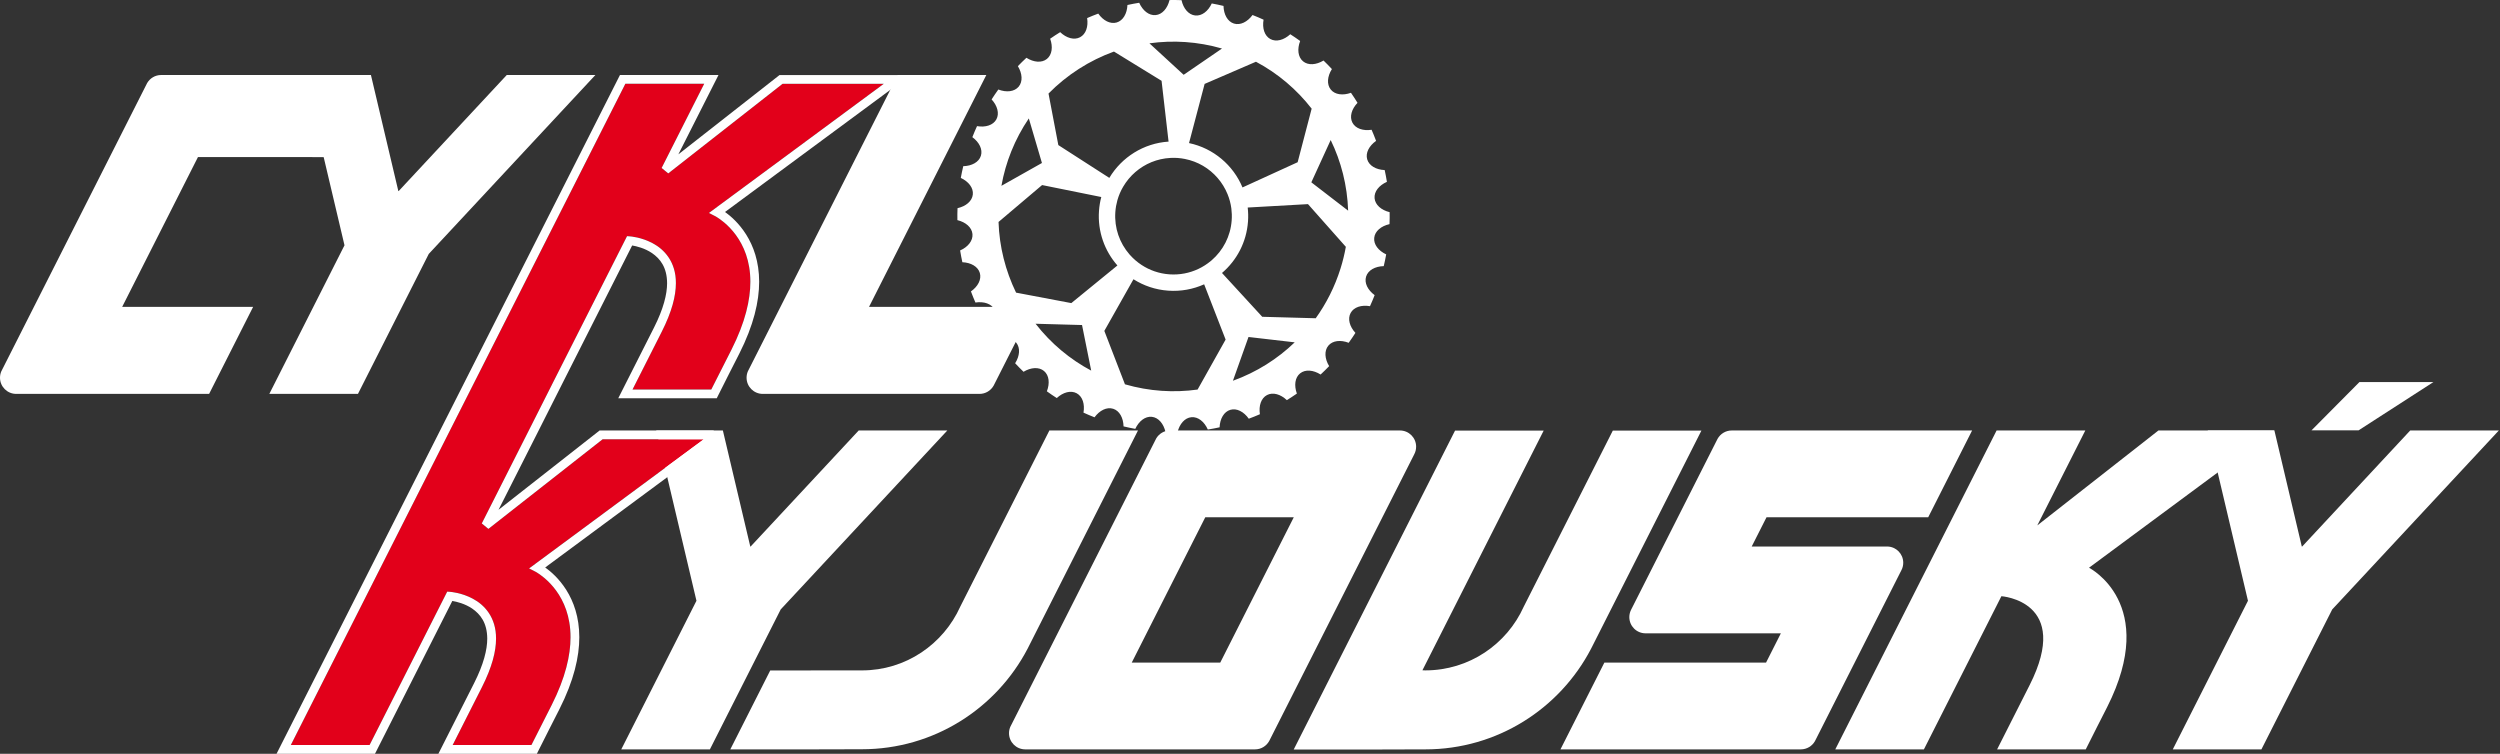
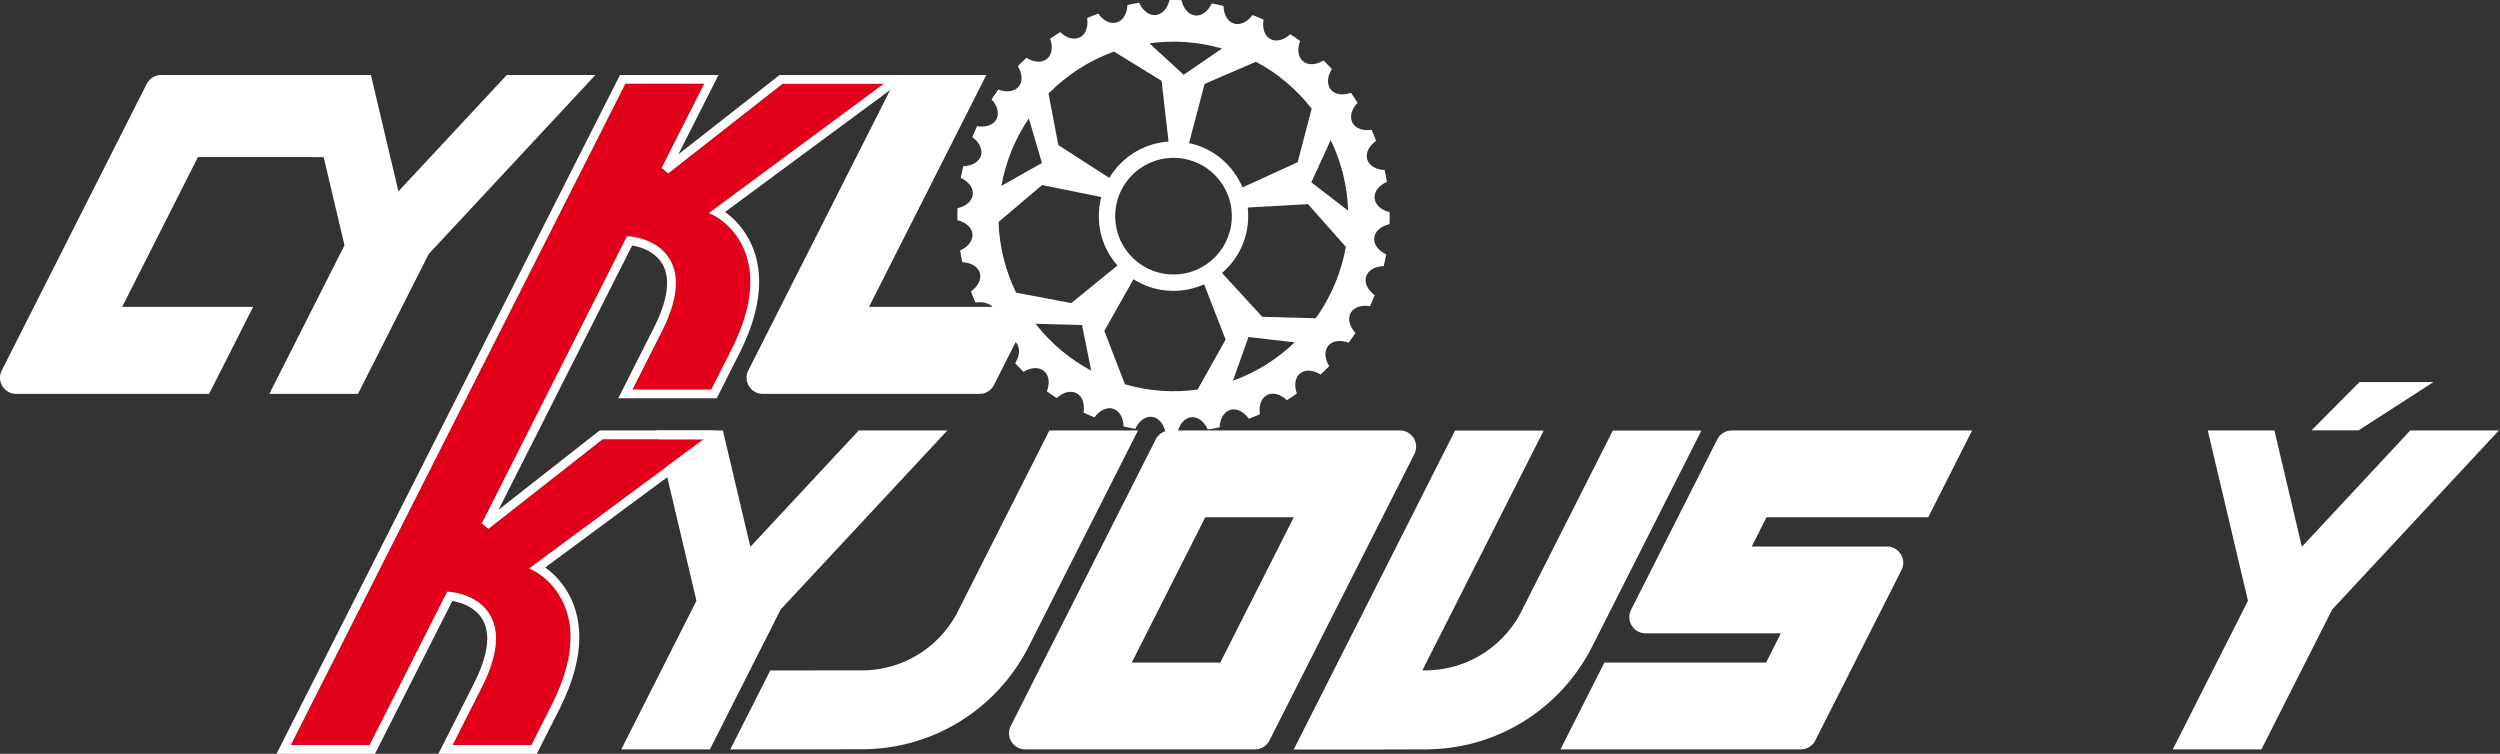
<svg xmlns="http://www.w3.org/2000/svg" version="1.1" id="Vrstva_1" x="0px" y="0px" width="199px" height="60px" viewBox="0 0 199 60" enable-background="new 0 0 199 60" xml:space="preserve">
  <rect x="0" y="0" width="199" height="60" fill="#333333" stroke="none" />
  <polygon fill="#FFFFFF" points="198.908,34.266 191.853,34.266 183.251,43.504 183.224,43.504 181.042,34.266 175.737,34.266   178.938,47.821 172.954,59.65 180.009,59.65 185.646,48.509 " />
  <polygon fill="#FFFFFF" points="75.407,34.266 68.352,34.266 59.75,43.504 59.723,43.504 57.541,34.266 52.236,34.266   55.438,47.821 49.453,59.65 56.508,59.65 62.145,48.509 " />
  <polygon fill="#FFFFFF" points="47.392,5.971 40.337,5.971 31.735,15.208 31.708,15.208 29.526,5.971 24.221,5.971 27.422,19.525   21.438,31.354 28.493,31.354 34.129,20.213 " />
  <path fill="#FFFFFF" d="M128.38,34.276l-7.093,14.02c-1.345,2.987-4.345,5.067-7.833,5.067c-0.076,0-0.151-0.005-0.229-0.008  l9.652-19.079h-7.055l-12.842,25.385h7.055l0.001-0.001c1.341-0.003,2.111-0.009,3.417-0.009c5.735,0,10.709-3.248,13.191-8.002  l0.24-0.474l8.549-16.899H128.38z" />
  <polygon fill="#E2001A" points="71.855,5.971 62.621,5.971 62.618,5.973 71.852,5.973 " />
  <path fill="#E2001A" d="M57.042,17.27c-0.074-0.045-0.106-0.061-0.106-0.061l-0.505-0.256L70.347,6.672h-8.055l-9.101,7.131  l-0.527-0.432l3.391-6.705h-6.277L37.75,30.441l-2.016,3.982L23.15,59.301h6.271l6.176-12.207l0.23,0.016  c0.027,0.004,0.9,0.06,1.808,0.548c0.907,0.478,1.858,1.468,1.849,3.175c-0.001,1.021-0.323,2.282-1.123,3.864  c-0.803,1.587-1.852,3.661-2.33,4.604c1.341,0,4.708,0,6.27,0c0.424-0.853,1.303-2.568,1.605-3.169  c1.113-2.199,1.507-3.983,1.507-5.411c0-3.347-2.166-4.836-2.688-5.156c-0.073-0.044-0.105-0.06-0.106-0.06l-0.505-0.257  l13.91-10.284H47.97l-9.094,7.135l-0.527-0.433l3.823-7.558l1.763-3.494h-0.001l5.978-11.816l0.231,0.017  c0.027,0.003,0.899,0.059,1.808,0.547c0.907,0.478,1.858,1.468,1.849,3.176c-0.001,1.021-0.323,2.282-1.123,3.863  c-0.803,1.587-1.852,3.661-2.33,4.604c1.342,0,4.708,0,6.27,0c0.424-0.853,1.302-2.568,1.605-3.168  c1.112-2.199,1.506-3.983,1.506-5.412C59.729,19.079,57.564,17.59,57.042,17.27z" />
  <path fill="#FFFFFF" d="M57.712,16.874L72.466,5.973h-0.614h-9.234h-0.567l-8.054,6.313l3.196-6.317h-7.843L37.127,30.126  l-2.015,3.982L22.013,60h7.837l6.154-12.164c0.34,0.055,1.002,0.214,1.58,0.605c0.643,0.445,1.194,1.126,1.201,2.391  c0,0.872-0.28,2.032-1.047,3.549c-1.072,2.119-2.586,5.112-2.586,5.112L34.895,60h0.569c0,0,5.25,0,7.055,0h0.218l0.096-0.196  c0.363-0.739,1.369-2.704,1.698-3.356c1.151-2.273,1.582-4.169,1.582-5.727c-0.003-3.225-1.835-4.924-2.715-5.551l13.938-10.307  l-0.544-0.598h-9.062l-8.047,6.314l3.115-6.156l2.099-4.16L50.32,19.54c0.339,0.056,1.002,0.214,1.58,0.606  c0.643,0.444,1.193,1.125,1.201,2.391c0,0.871-0.28,2.032-1.047,3.548c-1.072,2.12-2.586,5.112-2.586,5.112l-0.256,0.507h0.568  c0,0,5.25,0,7.055,0h0.218l0.096-0.195c0.362-0.74,1.368-2.705,1.698-3.357c1.151-2.273,1.582-4.168,1.582-5.727  C60.425,19.201,58.592,17.502,57.712,16.874z M58.223,27.837c-0.303,0.6-1.181,2.315-1.605,3.168c-1.562,0-4.928,0-6.27,0  c0.478-0.943,1.527-3.018,2.33-4.604c0.8-1.581,1.122-2.842,1.123-3.863c0.009-1.708-0.941-2.698-1.849-3.176  c-0.908-0.488-1.78-0.544-1.808-0.547l-0.231-0.017l-5.978,11.816h0.001l-1.763,3.494l-3.823,7.558l0.527,0.433l9.094-7.135h8.055  l-13.91,10.284l0.505,0.257c0,0,0.033,0.016,0.106,0.06c0.522,0.32,2.688,1.81,2.688,5.156c0,1.428-0.394,3.212-1.507,5.411  c-0.303,0.601-1.181,2.316-1.605,3.169c-1.562,0-4.928,0-6.27,0c0.478-0.943,1.527-3.018,2.33-4.604  c0.8-1.582,1.122-2.843,1.123-3.864c0.009-1.707-0.941-2.697-1.849-3.175c-0.908-0.488-1.781-0.544-1.808-0.548l-0.23-0.016  L29.42,59.301H23.15l12.585-24.877l2.016-3.982L49.779,6.666h6.277l-3.391,6.705l0.527,0.432l9.101-7.131h8.055L56.43,16.953  l0.505,0.256c0,0,0.032,0.016,0.106,0.061c0.522,0.32,2.688,1.81,2.688,5.155C59.729,23.854,59.334,25.638,58.223,27.837z" />
-   <path fill="#FFFFFF" d="M146.089,59.65h7.054l6.168-12.192c0,0,5.635,0.382,2.246,7.08c-1.073,2.119-2.587,5.112-2.587,5.112  s5.251,0,7.056,0c0.366-0.746,1.371-2.71,1.7-3.36c4.175-8.254-1.441-11.098-1.441-11.098l14.762-10.927h-2.179h-7.056l-9.645,7.559  l3.824-7.559h-7.061L146.089,59.65z" />
  <path fill="#FFFFFF" d="M83.531,34.266l-7.093,14.02c-1.345,2.987-4.333,5.078-7.821,5.078c-0.077,0-7.306,0.005-7.306,0.005  l-3.178,6.282h7.055l0-0.001c1.341-0.003,2.111-0.009,3.417-0.009c5.735,0,10.708-3.248,13.191-8.002l0.24-0.474l8.549-16.899  H83.531z" />
  <path fill="#FFFFFF" d="M0.101,29.565l0.074-0.147C0.147,29.466,0.122,29.515,0.101,29.565z" />
  <path fill="#FFFFFF" d="M26.18,12.506l3.306-6.535h-16.66c-0.476,0-0.891,0.259-1.114,0.643l-0.076,0.15L0.175,29.418l-0.074,0.147  C0.036,29.719,0,29.888,0,30.064c0,0.713,0.578,1.29,1.291,1.29h15.354l3.505-6.929H9.726L15.759,12.5L26.18,12.506z" />
-   <path fill="#FFFFFF" d="M59.526,29.565l0.074-0.147C59.573,29.466,59.548,29.515,59.526,29.565z" />
  <path fill="#FFFFFF" d="M80.167,24.426H69.175l9.336-18.455h-7.048L59.601,29.418l-0.074,0.147c-0.064,0.153-0.1,0.322-0.1,0.499  c0,0.713,0.578,1.29,1.291,1.29h17.251c0.484,0,0.905-0.267,1.126-0.661l0.037-0.072l2.168-4.286l0.007-0.015l0.958-1.895H80.167z" />
  <path fill="#FFFFFF" d="M112.571,36.168l-0.002,0.005C112.57,36.171,112.571,36.17,112.571,36.168z" />
  <path fill="#FFFFFF" d="M111.435,34.266H93.143c-0.469,0-0.879,0.252-1.104,0.626l-0.091,0.179L80.493,57.713l-0.075,0.148  c-0.064,0.153-0.101,0.321-0.101,0.499c0,0.713,0.578,1.29,1.291,1.29h18.292c0.485,0,0.906-0.268,1.126-0.662l0.034-0.067  l11.508-22.748l0.002-0.005c0.099-0.182,0.154-0.39,0.154-0.611C112.726,34.844,112.147,34.266,111.435,34.266z M97.132,52.742  h-7.045l5.852-11.566h7.045L97.132,52.742z" />
  <path fill="#FFFFFF" d="M153.485,41.176l3.495-6.91h-19.134c-0.482,0-0.902,0.266-1.124,0.658l-0.046,0.09l-6.821,13.483  l-0.025,0.051c-0.086,0.174-0.136,0.368-0.136,0.575c0,0.712,0.578,1.29,1.29,1.29h10.772l-1.178,2.329h-12.87l-3.495,6.908h19.134  c0.481,0,0.9-0.264,1.122-0.654l0.055-0.108l6.816-13.476l0.01-0.019c0.095-0.179,0.148-0.383,0.148-0.6  c0-0.708-0.568-1.281-1.274-1.29c-0.005,0-0.011-0.001-0.016-0.001s-0.011,0.001-0.016,0.001h-10.757l1.179-2.328H153.485z" />
  <path fill="#FFFFFF" d="M109.388,18.928c0.057-0.529,0.55-0.938,1.217-1.087c0.012-0.318,0.016-0.636,0.01-0.952  c-0.664-0.162-1.15-0.58-1.199-1.11c-0.047-0.53,0.357-1.027,0.982-1.304c-0.05-0.313-0.109-0.626-0.177-0.937  c-0.684-0.029-1.241-0.344-1.392-0.854c-0.148-0.51,0.149-1.075,0.707-1.469c-0.11-0.298-0.229-0.594-0.357-0.885  c-0.674,0.104-1.281-0.097-1.527-0.567c-0.246-0.472-0.064-1.084,0.406-1.578c-0.166-0.271-0.342-0.537-0.522-0.799  c-0.642,0.233-1.276,0.155-1.608-0.258c-0.334-0.415-0.274-1.053,0.091-1.63c-0.216-0.232-0.438-0.459-0.667-0.68  c-0.585,0.354-1.224,0.402-1.631,0.062c-0.41-0.342-0.475-0.979-0.229-1.617c-0.256-0.187-0.52-0.365-0.787-0.537  c-0.504,0.464-1.12,0.635-1.588,0.381c-0.467-0.256-0.656-0.867-0.538-1.54c-0.288-0.133-0.581-0.256-0.879-0.372  c-0.404,0.551-0.975,0.839-1.482,0.68c-0.506-0.159-0.811-0.722-0.828-1.403c-0.312-0.075-0.623-0.141-0.934-0.197  c-0.289,0.62-0.793,1.014-1.321,0.957c-0.53-0.058-0.938-0.551-1.088-1.219C93.729,0,93.411-0.003,93.094,0.003  c-0.162,0.665-0.579,1.151-1.109,1.199c-0.531,0.046-1.027-0.357-1.305-0.982c-0.314,0.051-0.626,0.109-0.936,0.177  c-0.03,0.684-0.345,1.241-0.854,1.392c-0.511,0.149-1.076-0.149-1.469-0.707c-0.298,0.111-0.593,0.229-0.885,0.356  c0.104,0.675-0.096,1.282-0.567,1.528C85.496,3.213,84.885,3.03,84.39,2.56C84.12,2.727,83.853,2.9,83.592,3.082  c0.233,0.643,0.155,1.277-0.259,1.61c-0.415,0.333-1.052,0.273-1.63-0.093c-0.232,0.216-0.459,0.438-0.68,0.667  c0.354,0.585,0.403,1.224,0.063,1.632c-0.342,0.408-0.979,0.474-1.619,0.227c-0.186,0.257-0.363,0.52-0.535,0.788  c0.462,0.504,0.634,1.121,0.379,1.588c-0.255,0.467-0.866,0.655-1.54,0.539c-0.131,0.288-0.255,0.58-0.372,0.878  c0.55,0.404,0.839,0.976,0.68,1.482c-0.159,0.508-0.722,0.812-1.404,0.828c-0.074,0.311-0.139,0.622-0.196,0.934  c0.62,0.289,1.015,0.793,0.957,1.321c-0.057,0.529-0.55,0.938-1.218,1.088c-0.012,0.318-0.016,0.636-0.01,0.952  c0.666,0.161,1.152,0.579,1.2,1.109c0.046,0.53-0.357,1.027-0.983,1.304c0.051,0.314,0.11,0.627,0.178,0.937  c0.683,0.029,1.241,0.345,1.391,0.854c0.149,0.511-0.148,1.076-0.708,1.47c0.112,0.298,0.231,0.594,0.357,0.884  c0.676-0.103,1.283,0.097,1.529,0.568s0.063,1.084-0.407,1.578c0.167,0.271,0.342,0.537,0.522,0.799  c0.642-0.234,1.277-0.155,1.61,0.259c0.333,0.413,0.273,1.051-0.092,1.629c0.216,0.232,0.438,0.459,0.667,0.68  c0.584-0.354,1.223-0.403,1.632-0.062c0.408,0.342,0.473,0.979,0.226,1.617c0.257,0.186,0.52,0.365,0.788,0.536  c0.504-0.463,1.121-0.635,1.589-0.379c0.466,0.255,0.655,0.866,0.538,1.539c0.288,0.132,0.581,0.256,0.879,0.372  c0.404-0.551,0.975-0.839,1.481-0.68c0.507,0.159,0.812,0.722,0.829,1.403c0.311,0.075,0.622,0.141,0.934,0.197  c0.288-0.62,0.792-1.015,1.321-0.958c0.529,0.058,0.938,0.551,1.087,1.219c0.317,0.012,0.636,0.016,0.953,0.01  c0.161-0.665,0.579-1.151,1.109-1.199s1.027,0.357,1.304,0.981c0.315-0.049,0.627-0.108,0.937-0.177  c0.03-0.683,0.344-1.24,0.855-1.391c0.51-0.15,1.075,0.148,1.469,0.707c0.298-0.111,0.592-0.229,0.885-0.357  c-0.104-0.675,0.096-1.281,0.566-1.527c0.471-0.247,1.085-0.064,1.579,0.406c0.271-0.167,0.537-0.342,0.798-0.523  c-0.232-0.642-0.156-1.276,0.259-1.609c0.414-0.333,1.052-0.273,1.63,0.093c0.232-0.216,0.459-0.438,0.68-0.668  c-0.355-0.584-0.403-1.223-0.063-1.631c0.342-0.409,0.979-0.475,1.618-0.227c0.187-0.257,0.364-0.521,0.536-0.788  c-0.463-0.504-0.635-1.121-0.38-1.588c0.255-0.468,0.866-0.655,1.54-0.539c0.131-0.288,0.255-0.581,0.371-0.879  c-0.551-0.403-0.838-0.975-0.68-1.48c0.16-0.508,0.722-0.813,1.404-0.829c0.074-0.312,0.139-0.623,0.195-0.935  C109.724,19.961,109.329,19.457,109.388,18.928z M105.923,11.147c0.83,1.707,1.322,3.609,1.389,5.622l-2.93-2.256L105.923,11.147z   M99.974,4.914c1.758,0.936,3.256,2.22,4.434,3.735l-1.115,4.264l-4.39,2.007c-0.737-1.768-2.308-3.12-4.256-3.531l1.242-4.71  L99.974,4.914z M98.042,17.538c-0.092,1.28-0.691,2.397-1.591,3.178c-0.02,0.018-0.042,0.034-0.062,0.051  c-0.308,0.257-0.648,0.475-1.013,0.646c-0.693,0.324-1.476,0.482-2.296,0.424c-0.82-0.059-1.572-0.327-2.213-0.748  c-0.337-0.221-0.642-0.484-0.91-0.783c-0.018-0.02-0.037-0.039-0.054-0.06c-0.779-0.9-1.213-2.092-1.122-3.372  c0.023-0.321,0.078-0.634,0.162-0.932c0.108-0.382,0.263-0.742,0.458-1.075c0.259-0.442,0.587-0.838,0.972-1.171  c0.764-0.661,1.737-1.072,2.796-1.126c0.189-0.01,0.382-0.01,0.576,0.004c0.194,0.015,0.384,0.041,0.57,0.078  c1.041,0.204,1.946,0.75,2.607,1.514c0.333,0.384,0.602,0.822,0.794,1.297c0.146,0.357,0.248,0.736,0.3,1.13  C98.055,16.899,98.066,17.216,98.042,17.538z M97.271,3.863l-3.052,2.091l-2.725-2.506C93.374,3.186,95.336,3.305,97.271,3.863z   M88.671,4.104l3.79,2.329l0.557,4.839c-1.986,0.129-3.734,1.244-4.716,2.888l-4.059-2.612l-0.781-4.102  C84.932,5.952,86.717,4.813,88.671,4.104z M81.894,9.426l1.044,3.548l-3.225,1.817C80.045,12.922,80.764,11.094,81.894,9.426z   M82.432,25.77l3.698,0.103l0.73,3.629C85.185,28.608,83.668,27.358,82.432,25.77z M85.277,24.127l-4.398-0.833  c-0.845-1.74-1.332-3.656-1.396-5.631l0,0.005l3.468-2.937l4.711,0.952c-0.093,0.353-0.155,0.72-0.182,1.098  c-0.119,1.653,0.451,3.196,1.465,4.351L85.277,24.127z M95.328,31.009c-1.882,0.263-3.845,0.143-5.782-0.418l-1.641-4.251  l2.32-4.112c0.805,0.512,1.744,0.837,2.762,0.909c1.018,0.073,1.994-0.115,2.863-0.506l1.709,4.4L95.328,31.009z M98.141,30.308  l1.24-3.484l3.678,0.426C101.692,28.566,100.035,29.623,98.141,30.308z M106.706,21.373c-0.457,1.457-1.131,2.784-1.975,3.96  l-4.256-0.117l-3.204-3.487c1.168-0.998,1.952-2.444,2.07-4.098c0.027-0.378,0.018-0.749-0.024-1.112l4.799-0.271l3.013,3.399  C107.026,20.224,106.886,20.8,106.706,21.373z" />
  <polygon fill="#FFFFFF" points="187.808,30.415 183.998,34.253 187.747,34.253 193.697,30.415 " />
</svg>